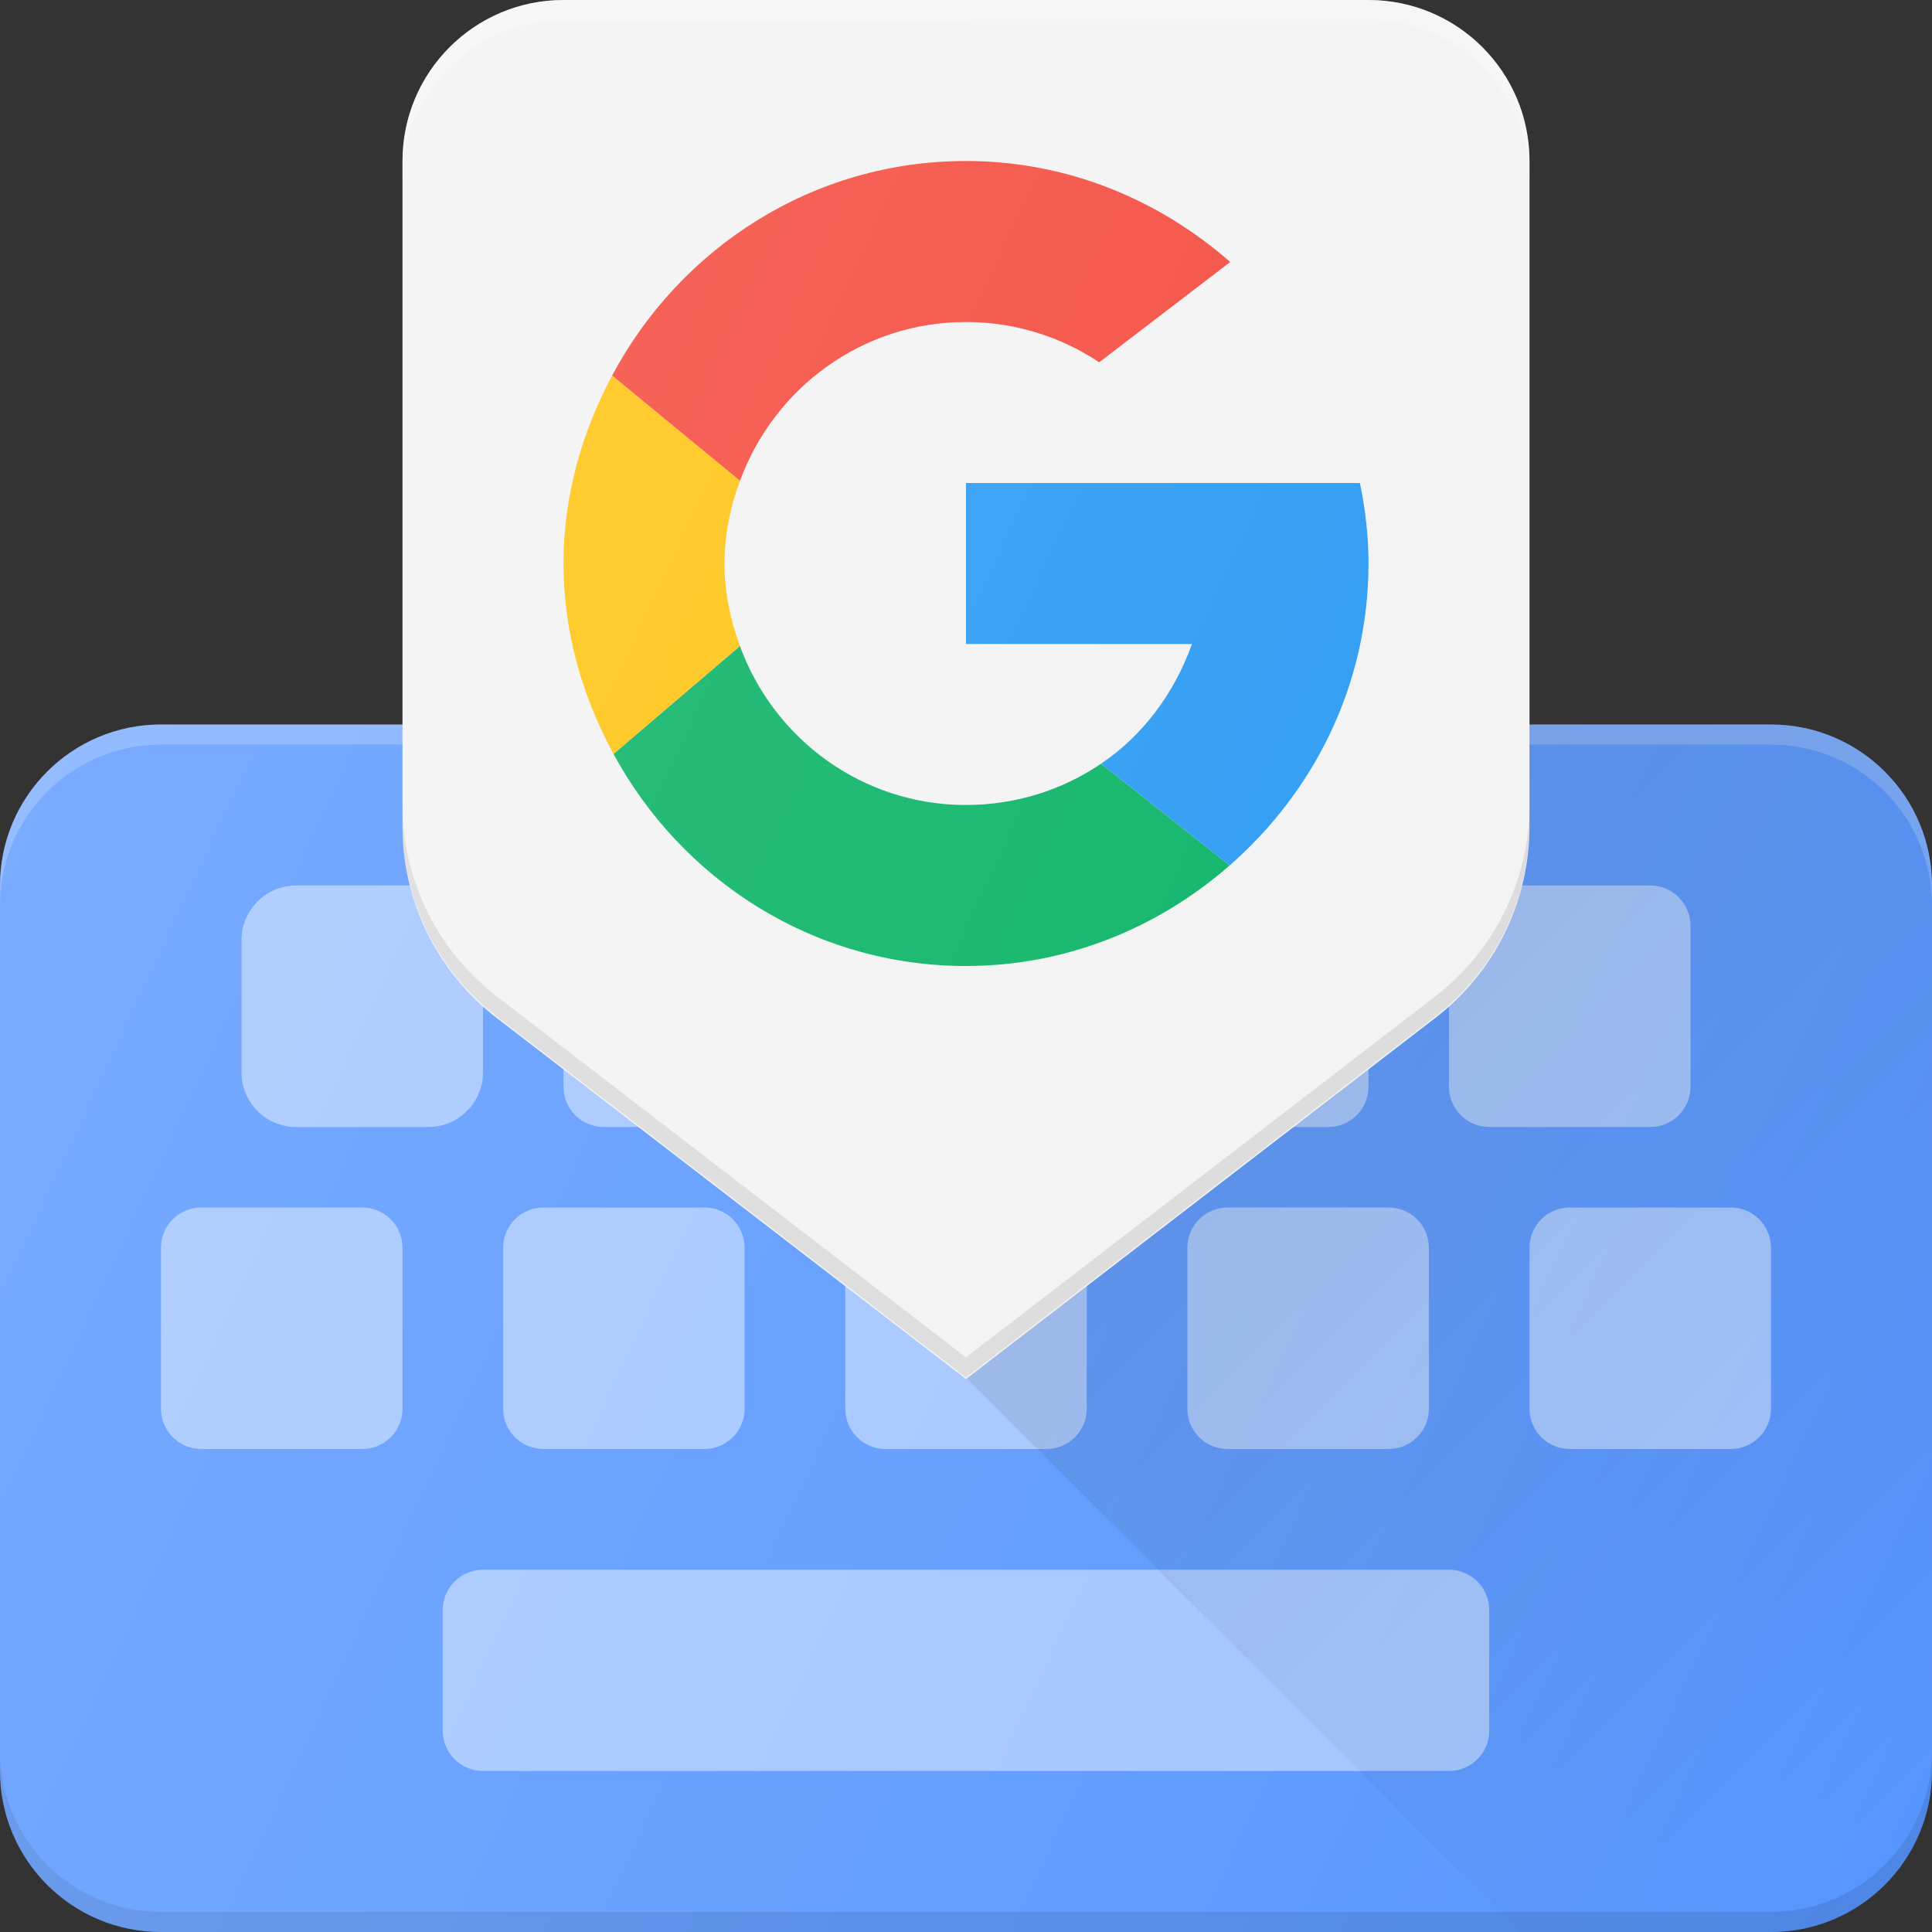
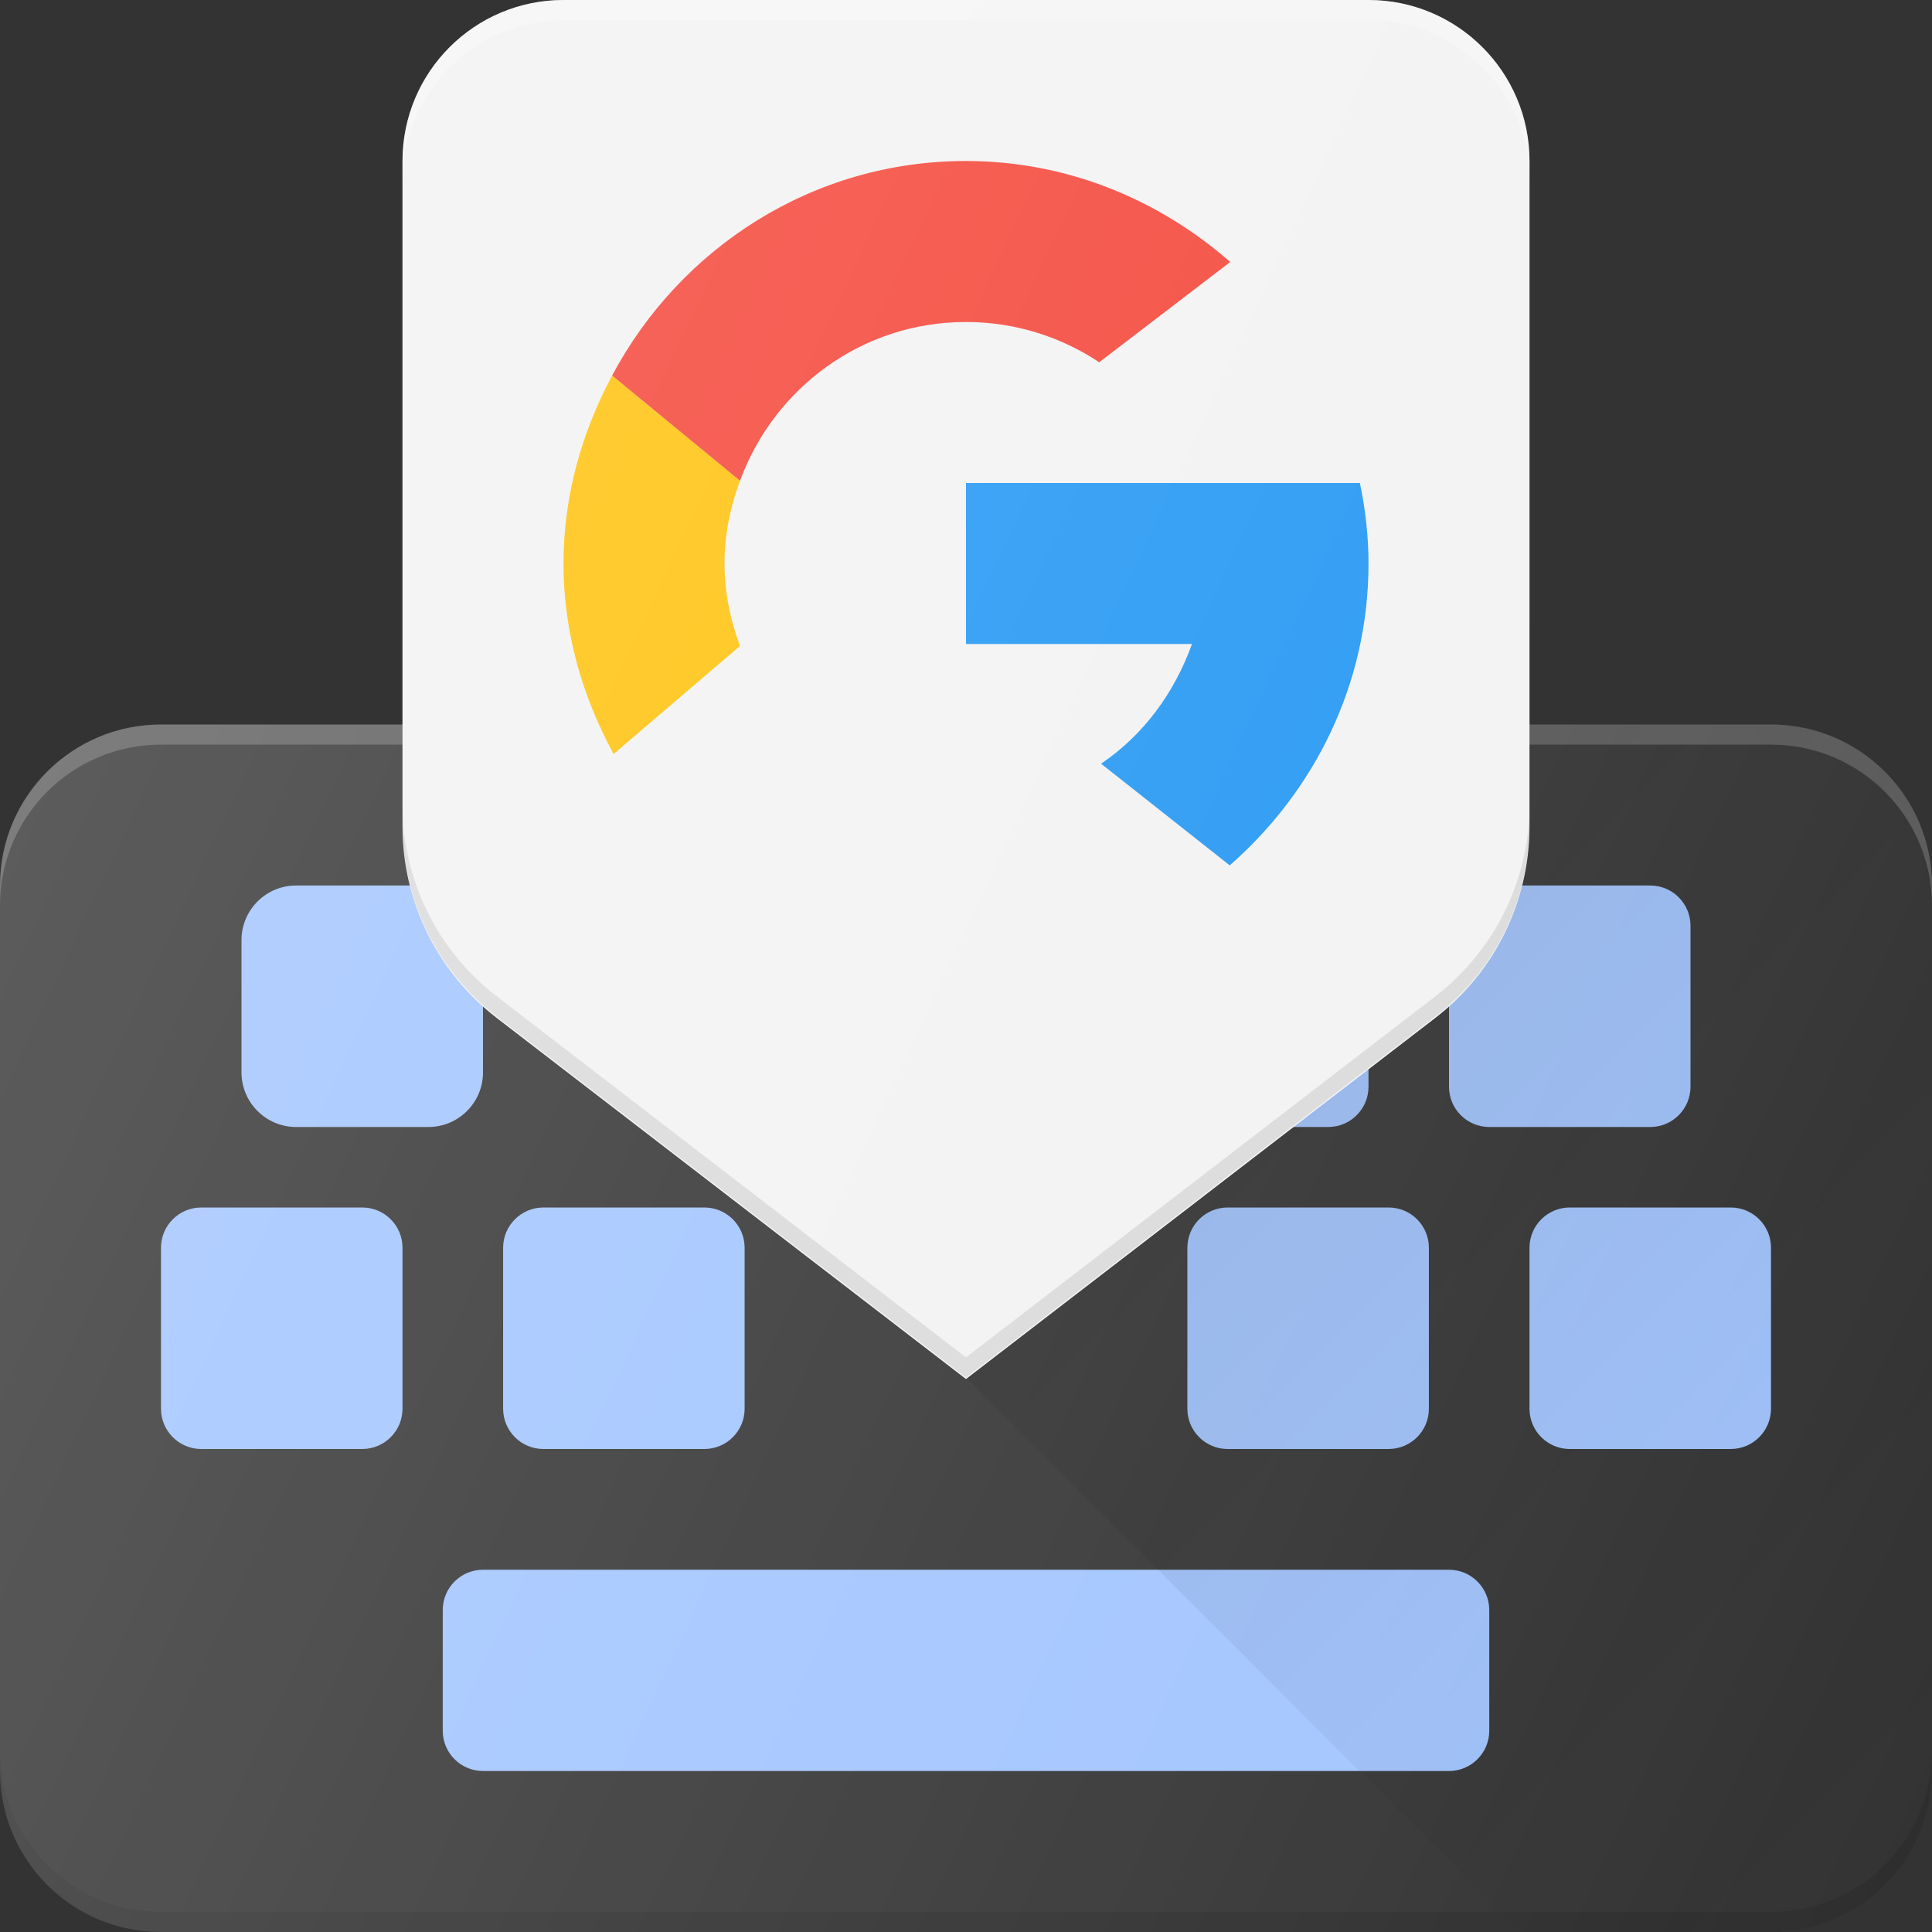
<svg xmlns="http://www.w3.org/2000/svg" enable-background="new 0 0 24 24" id="Layer_1" version="1.1" viewBox="0 0 24 24" xml:space="preserve" width="4096px" height="4096px">
  <rect x="0" y="0" width="24" height="24" fill="#333333" stroke="none" />
  <g>
-     <path d="M22,24H2c-1.105,0-2-0.895-2-2V11c0-1.105,0.895-2,2-2h20c1.105,0,2,0.895,2,2v11   C24,23.105,23.105,24,22,24z" fill="#5796FF" />
    <path d="M18,22H6c-0.276,0-0.5-0.224-0.5-0.5V20c0-0.276,0.224-0.5,0.5-0.5h12   c0.276,0,0.5,0.224,0.5,0.5v1.5C18.5,21.776,18.276,22,18,22z" fill="#A1C4FF" id="XMLID_1553_" />
-     <path d="M13,15h-2c-0.276,0-0.5,0.224-0.5,0.5v2c0,0.276,0.224,0.5,0.5,0.5h2   c0.276,0,0.5-0.224,0.5-0.5v-2C13.5,15.224,13.276,15,13,15z" fill="#A1C4FF" id="XMLID_1340_" />
    <path d="M4.5,15h-2C2.224,15,2,15.224,2,15.5v2C2,17.776,2.224,18,2.5,18h2   C4.776,18,5,17.776,5,17.5v-2C5,15.224,4.776,15,4.5,15z" fill="#A1C4FF" id="XMLID_1351_" />
    <path d="M8.75,15h-2c-0.276,0-0.5,0.224-0.5,0.5v2c0,0.276,0.224,0.5,0.5,0.5h2   c0.276,0,0.5-0.224,0.5-0.5v-2C9.25,15.224,9.026,15,8.75,15z" fill="#A1C4FF" id="XMLID_1348_" />
    <path d="M21.5,15h-2c-0.276,0-0.5,0.224-0.5,0.5v2c0,0.276,0.224,0.5,0.5,0.5h2   c0.276,0,0.5-0.224,0.5-0.5v-2C22,15.224,21.776,15,21.5,15z" fill="#A1C4FF" id="XMLID_1353_" />
    <path d="M20.5,11h-2c-0.276,0-0.5,0.224-0.5,0.5v2c0,0.276,0.224,0.5,0.5,0.5h2   c0.276,0,0.5-0.224,0.5-0.5v-2C21,11.224,20.776,11,20.5,11z" fill="#A1C4FF" id="XMLID_1350_" />
    <path d="M17.25,15h-2c-0.276,0-0.5,0.224-0.5,0.5v2c0,0.276,0.224,0.5,0.5,0.5h2   c0.276,0,0.5-0.224,0.5-0.5v-2C17.75,15.224,17.526,15,17.25,15z" fill="#A1C4FF" id="XMLID_1349_" />
    <path d="M16.5,11h-2c-0.276,0-0.5,0.224-0.5,0.5v2c0,0.276,0.224,0.5,0.5,0.5h2   c0.276,0,0.5-0.224,0.5-0.5v-2C17,11.224,16.776,11,16.5,11z" fill="#A1C4FF" id="XMLID_1352_" />
-     <path d="M9.5,11h-2C7.224,11,7,11.224,7,11.5v2C7,13.776,7.224,14,7.5,14h2   c0.276,0,0.5-0.224,0.5-0.5v-2C10,11.224,9.776,11,9.5,11z" fill="#A1C4FF" id="XMLID_1355_" />
    <path d="M5.322,11H3.678C3.304,11,3,11.304,3,11.678v1.644   C3,13.696,3.304,14,3.678,14h1.644C5.696,14,6,13.696,6,13.322v-1.644   C6,11.304,5.696,11,5.322,11z" fill="#A1C4FF" id="XMLID_1334_" />
    <path d="M22,9H2c-1.105,0-2,0.895-2,2v0.25c0-1.105,0.895-2,2-2h20   c1.105,0,2,0.895,2,2V11C24,9.895,23.105,9,22,9z" fill="#FFFFFF" opacity="0.2" />
    <path d="M17,0H7C5.895,0,5,0.895,5,2v8.268c0,0.931,0.433,1.81,1.171,2.378   L12,17.131l5.829-4.485C18.567,12.078,19,11.2,19,10.268V2C19,0.895,18.105,0,17,0z" fill="#F2F2F2" />
    <path d="M22,23.75H2c-1.105,0-2-0.895-2-2V22c0,1.105,0.895,2,2,2h20c1.105,0,2-0.895,2-2   v-0.25C24,22.855,23.105,23.75,22,23.75z" opacity="0.1" />
    <path d="M17,0H7C5.895,0,5,0.895,5,2v0.25c0-1.105,0.895-2,2-2h10   c1.105,0,2,0.895,2,2V2C19,0.895,18.105,0,17,0z" fill="#FFFFFF" opacity="0.2" />
    <path d="M17.829,12.378L12,16.862l-5.829-4.485C5.433,11.81,5,10.931,5,10v0.25   c0,0.931,0.433,1.81,1.171,2.378L12,17.112l5.829-4.485   C18.567,12.06,19,11.181,19,10.25V10C19,10.931,18.567,11.81,17.829,12.378z" opacity="0.1" />
    <path d="M9,7c0-0.363,0.074-0.707,0.193-1.029L7.604,4.665   C7.231,5.365,7,6.152,7,7c0,0.862,0.238,1.66,0.622,2.367l1.57-1.342   C9.074,7.704,9,7.362,9,7z" fill="#FFC107" />
    <path d="M12,4c0.612,0,1.18,0.185,1.655,0.5l1.627-1.245   C14.402,2.483,13.262,2,12,2c-1.913,0-3.555,1.087-4.396,2.665l1.589,1.307   C9.614,4.824,10.706,4,12,4z" fill="#F44336" />
-     <path d="M12,10c-1.295,0-2.388-0.825-2.808-1.974L7.622,9.367   C8.468,10.928,10.1,12,12,12c1.259,0,2.396-0.481,3.276-1.25l-1.598-1.263   C13.199,9.811,12.622,10,12,10z" fill="#00B060" />
    <path d="M16.893,6H12v2h2.807c-0.217,0.607-0.604,1.132-1.129,1.487   L15.276,10.75C16.324,9.833,17,8.502,17,7C17,6.656,16.961,6.323,16.893,6z" fill="#2196F3" />
    <linearGradient gradientUnits="userSpaceOnUse" id="SVGID_1_" x1="16.179" x2="25.593" y1="11.821" y2="21.235">
      <stop offset="0" style="stop-color:#000000;stop-opacity:0.1" />
      <stop offset="1" style="stop-color:#000000;stop-opacity:0" />
    </linearGradient>
    <path d="M22,9h-3v1.268c0,0.931-0.433,1.81-1.171,2.378l-5.819,4.477   L18.888,24H22c1.105,0,2-0.895,2-2V11C24,9.895,23.105,9,22,9z" fill="url(#SVGID_1_)" />
    <linearGradient gradientUnits="userSpaceOnUse" id="SVGID_2_" x1="1.143" x2="25.411" y1="8.103" y2="19.419">
      <stop offset="0" style="stop-color:#FFFFFF;stop-opacity:0.2" />
      <stop offset="1" style="stop-color:#FFFFFF;stop-opacity:0" />
    </linearGradient>
    <path d="M22,9h-3V2c0-1.105-0.895-2-2-2H7C5.895,0,5,0.895,5,2v7H2   c-1.105,0-2,0.895-2,2v11c0,1.105,0.895,2,2,2h20c1.105,0,2-0.895,2-2V11C24,9.895,23.105,9,22,9z   " fill="url(#SVGID_2_)" />
  </g>
  <g />
  <g />
  <g />
  <g />
  <g />
  <g />
  <g />
  <g />
  <g />
  <g />
  <g />
  <g />
  <g />
  <g />
  <g />
</svg>